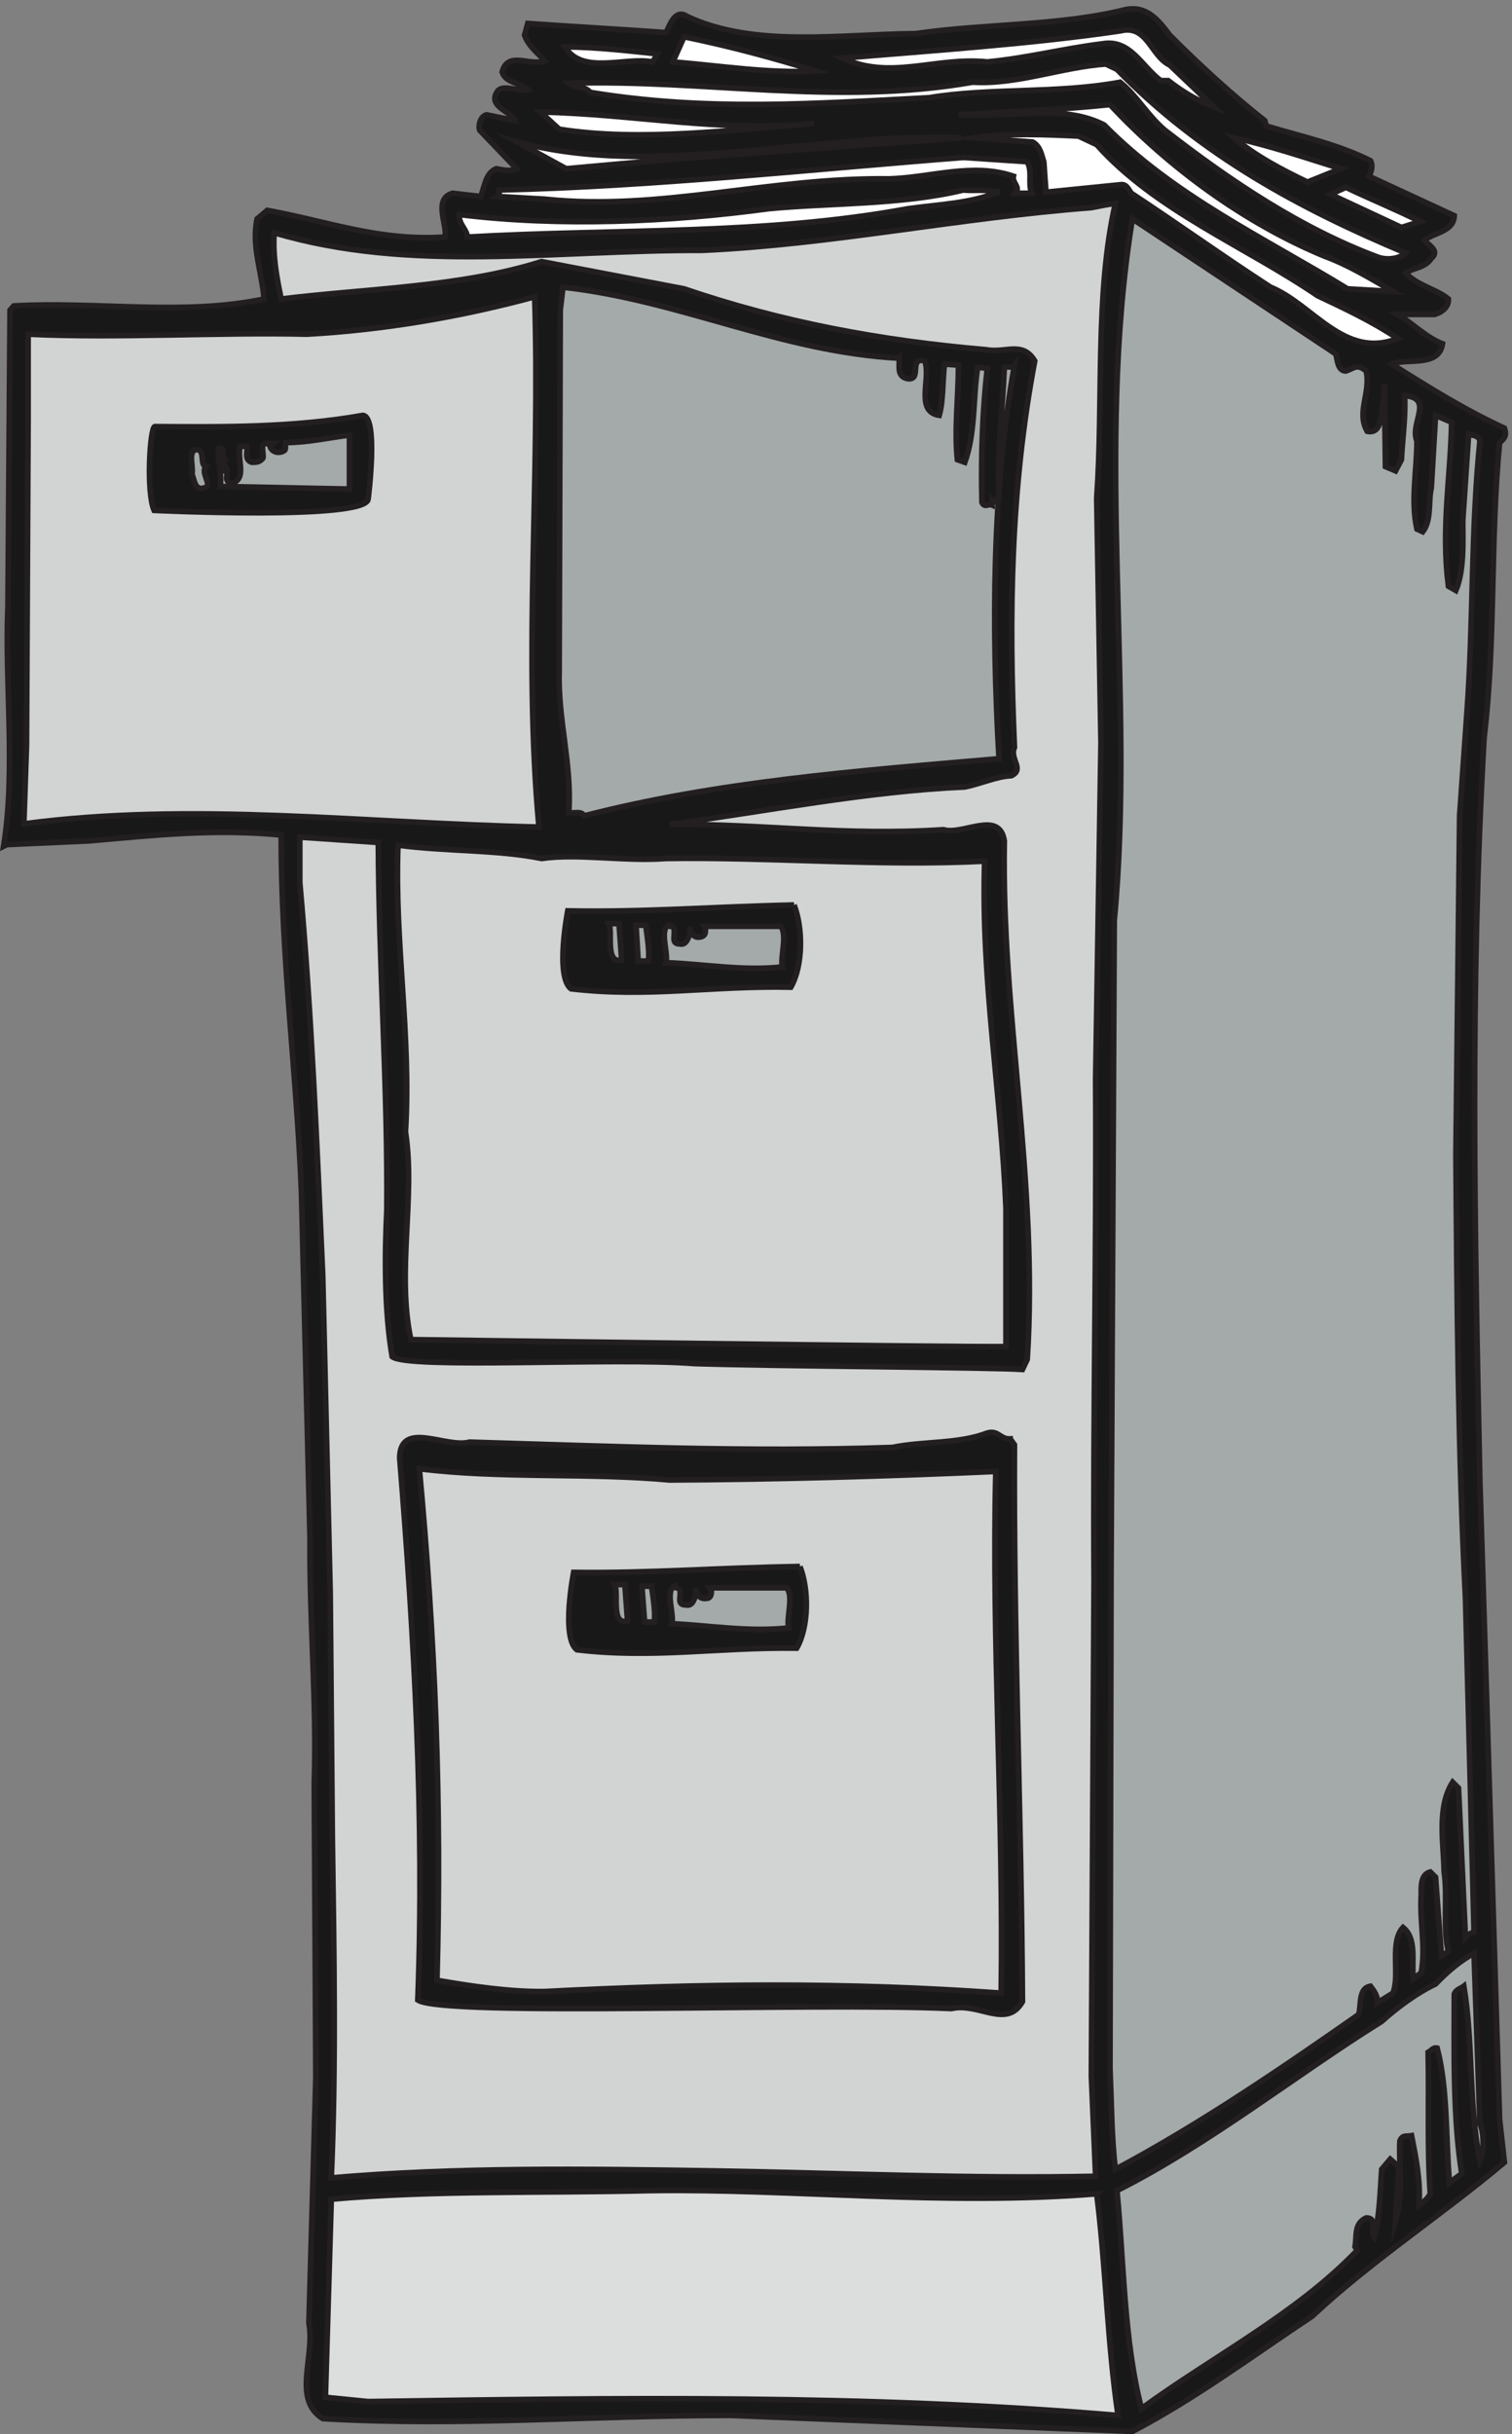
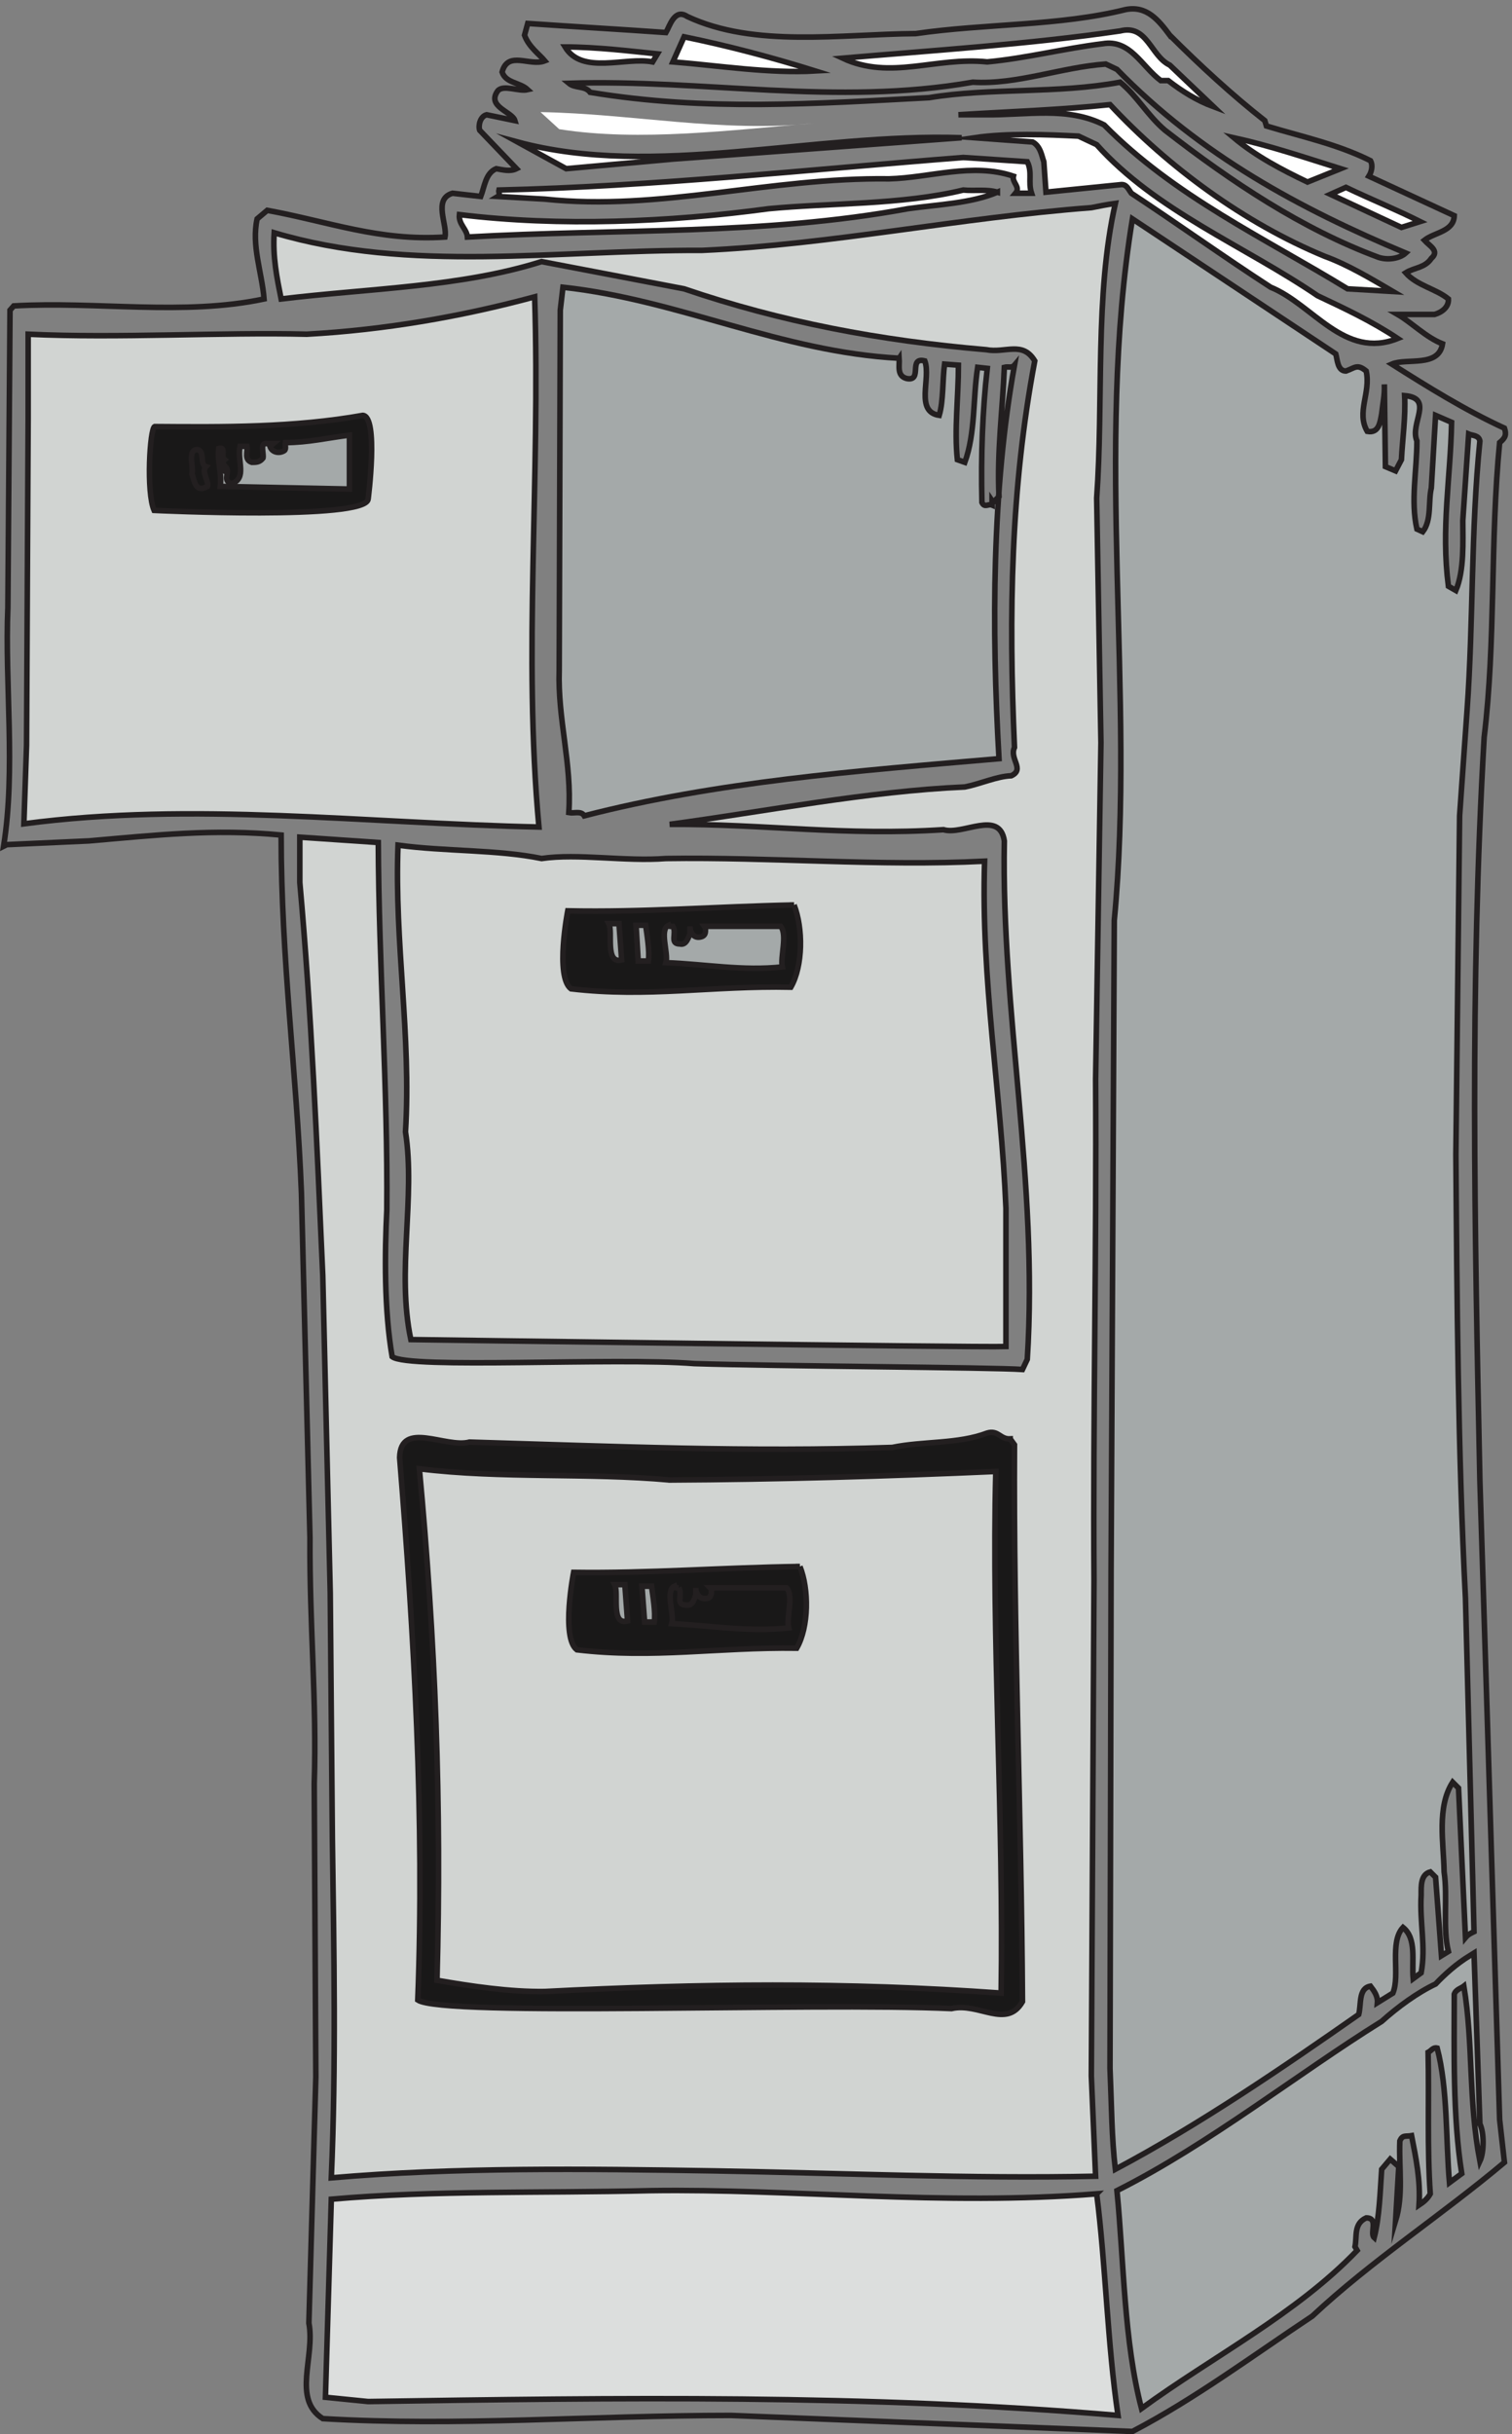
<svg xmlns="http://www.w3.org/2000/svg" xml:space="preserve" width="271.28" height="436.591">
  <rect width="100%" height="100%" fill="#808080" stroke="none" />
-   <path d="M1576.54 3235.1c40.31-40.32 84.95-81.36 128.16-115.2l2.15-7.2c47.53-14.4 95.76-24.48 140.4-46.8 3.6-6.48 1.45-15.12-2.16-20.88l115.2-53.28c-.72-21.6-26.64-22.32-40.32-33.12 7.2-7.92 20.88-14.4 9.36-24.48-8.64-12.96-23.04-12.24-34.56-19.44 15.12-17.28 41.04-21.6 57.61-35.28.71-10.8-8.65-18-18.73-20.88h-49.68c18.73-10.8 38.16-30.96 60.48-39.6-5.04-32.4-48.24-18.72-68.4-27.36 48.96-30.96 98.65-61.92 151.92-86.4 2.88-8.64 1.44-12.96-6.48-19.44-12.95-132.48-5.04-266.4-20.88-397.44-19.44-338.4-12.96-660.24-5.76-1002.24l9.36-300.958 17.28-560.883 6.48-57.598c-85.68-72-179.27-132.48-259.2-207.359-79.2-52.563-158.39-111.602-242.64-155.524L984.691 25.34c-190.078 0-367.199-15.121-550.796-4.32-41.762 26.64-10.082 82.8-18.723 128.878l9.363 331.922-2.16 395.282c3.598 111.597-6.48 213.838-5.762 331.918l-11.519 465.12c-6.481 164.16-27.36 312.48-27.36 482.4-90.722 8.64-167.761 0-259.199-7.92l-110.883-5.04-4.32-2.16c16.562 103.68 1.441 219.6 5.762 321.84l2.879 401.04 5.039 5.76c111.601 6.48 228.961-13.68 337.683 9.36-2.882 36-17.281 72-9.363 108l13.68 11.52c82.801-15.12 150.48-41.76 239.761-36 3.602 16.56-16.558 51.12 10.079 59.04l38.16-4.32c5.043 12.96 6.48 31.68 20.883 37.44 8.64-1.44 18.718-4.32 27.359 0l-49.68 51.84c-2.16 6.48.719 18.72 9.36 20.88l38.16-7.92c-3.602 12.24-38.879 18.72-23.039 40.32 7.918 8.64 28.078-1.44 40.32 1.44-10.801 10.08-29.523 8.64-34.562 23.76 7.921 29.52 37.441 7.2 57.601 15.12-7.199 8.64-21.601 18.72-27.359 34.56l4.32 15.84c61.918-4.32 126-7.92 186.477-12.24 5.043 8.64 11.523 33.12 28.8 21.6 90.728-42.48 206.638-23.76 308.158-23.04 93.6 13.68 193.68 10.08 282.96 32.4 28.8 5.76 44.64-14.4 59.77-34.56" style="fill:#191818;fill-opacity:1;fill-rule:evenodd;stroke:none" transform="matrix(.133 0 0 -.133 .203 436.584)" />
  <path d="M1576.54 3235.1c40.31-40.32 84.95-81.36 128.16-115.2l2.15-7.2c47.53-14.4 95.76-24.48 140.4-46.8 3.6-6.48 1.45-15.12-2.16-20.88l115.2-53.28c-.72-21.6-26.64-22.32-40.32-33.12 7.2-7.92 20.88-14.4 9.36-24.48-8.64-12.96-23.04-12.24-34.56-19.44 15.12-17.28 41.04-21.6 57.61-35.28.71-10.8-8.65-18-18.73-20.88h-49.68c18.73-10.8 38.16-30.96 60.48-39.6-5.04-32.4-48.24-18.72-68.4-27.36 48.96-30.96 98.65-61.92 151.92-86.4 2.88-8.64 1.44-12.96-6.48-19.44-12.95-132.48-5.04-266.4-20.88-397.44-19.44-338.4-12.96-660.24-5.76-1002.24l9.36-300.958 17.28-560.883 6.48-57.598c-85.68-72-179.27-132.48-259.2-207.359-79.2-52.563-158.39-111.602-242.64-155.524L984.691 25.34c-190.078 0-367.199-15.121-550.796-4.32-41.762 26.64-10.082 82.8-18.723 128.878l9.363 331.922-2.16 395.282c3.598 111.597-6.48 213.838-5.762 331.918l-11.519 465.12c-6.481 164.16-27.36 312.48-27.36 482.4-90.722 8.64-167.761 0-259.199-7.92l-110.883-5.04-4.32-2.16c16.562 103.68 1.441 219.6 5.762 321.84l2.879 401.04 5.039 5.76c111.601 6.48 228.961-13.68 337.683 9.36-2.882 36-17.281 72-9.363 108l13.68 11.52c82.801-15.12 150.48-41.76 239.761-36 3.602 16.56-16.558 51.12 10.079 59.04l38.16-4.32c5.043 12.96 6.48 31.68 20.883 37.44 8.64-1.44 18.718-4.32 27.359 0l-49.68 51.84c-2.16 6.48.719 18.72 9.36 20.88l38.16-7.92c-3.602 12.24-38.879 18.72-23.039 40.32 7.918 8.64 28.078-1.44 40.32 1.44-10.801 10.08-29.523 8.64-34.562 23.76 7.921 29.52 37.441 7.2 57.601 15.12-7.199 8.64-21.601 18.72-27.359 34.56l4.32 15.84c61.918-4.32 126-7.92 186.477-12.24 5.043 8.64 11.523 33.12 28.8 21.6 90.728-42.48 206.638-23.76 308.158-23.04 93.6 13.68 193.68 10.08 282.96 32.4 28.8 5.76 44.64-14.4 59.77-34.56z" style="fill:none;stroke:#231f20;stroke-width:7.5;stroke-linecap:butt;stroke-linejoin:miter;stroke-miterlimit:10;stroke-dasharray:none;stroke-opacity:1" transform="matrix(.133 0 0 -.133 .203 436.584)" />
  <path d="m1576.53 3194.79 59.04-56.16c-23.04 8.63-42.48 20.87-61.2 35.27h-10.08c-25.92 19.44-41.04 56.16-78.48 49.68-52.56-6.47-102.24-19.44-155.52-24.47-69.84 7.19-130.32-25.21-195.12 5.03 116.64 10.08 252 18.72 374.4 36.72 36.72 9.36 41.04-33.84 66.96-46.07" style="fill:#fff;fill-opacity:1;fill-rule:evenodd;stroke:none" transform="matrix(.133 0 0 -.133 .203 436.584)" />
  <path d="m1576.53 3194.79 59.04-56.16c-23.04 8.63-42.48 20.87-61.2 35.27h-10.08c-25.92 19.44-41.04 56.16-78.48 49.68-52.56-6.47-102.24-19.44-155.52-24.47-69.84 7.19-130.32-25.21-195.12 5.03 116.64 10.08 252 18.72 374.4 36.72 36.72 9.36 41.04-33.84 66.96-46.07z" style="fill:none;stroke:#231f20;stroke-width:7.5;stroke-linecap:butt;stroke-linejoin:miter;stroke-miterlimit:10;stroke-dasharray:none;stroke-opacity:1" transform="matrix(.133 0 0 -.133 .203 436.584)" />
  <path d="M1098.45 3186.86c-62.64-3.6-129.598 7.2-192.235 12.24l15.117 33.84c59.762-12.24 119.518-28.08 177.118-46.08" style="fill:#fff;fill-opacity:1;fill-rule:evenodd;stroke:none" transform="matrix(.133 0 0 -.133 .203 436.584)" />
  <path d="M1098.45 3186.86c-62.64-3.6-129.598 7.2-192.235 12.24l15.117 33.84c59.762-12.24 119.518-28.08 177.118-46.08z" style="fill:none;stroke:#231f20;stroke-width:7.5;stroke-linecap:butt;stroke-linejoin:miter;stroke-miterlimit:10;stroke-dasharray:none;stroke-opacity:1" transform="matrix(.133 0 0 -.133 .203 436.584)" />
  <path d="m885.332 3209.9-6.48-10.8c-36.719 7.2-95.039-18-118.079 20.16 42.481 0 89.282-5.76 124.559-9.36" style="fill:#fff;fill-opacity:1;fill-rule:evenodd;stroke:none" transform="matrix(.133 0 0 -.133 .203 436.584)" />
  <path d="m885.332 3209.9-6.48-10.8c-36.719 7.2-95.039-18-118.079 20.16 42.481 0 89.282-5.76 124.559-9.36z" style="fill:none;stroke:#231f20;stroke-width:7.5;stroke-linecap:butt;stroke-linejoin:miter;stroke-miterlimit:10;stroke-dasharray:none;stroke-opacity:1" transform="matrix(.133 0 0 -.133 .203 436.584)" />
-   <path d="M1505.25 3189.02c113.04-115.92 246.96-187.92 389.52-247.68-7.92-7.2-23.76-10.08-36.72-5.76-102.96 38.16-198 101.52-288 171.36-23.76 20.16-37.44 46.08-60.48 64.8-84.96-15.84-174.96-7.2-257.76-20.88-152.64-7.92-300.236-18.72-457.197 7.2-7.199 9.36-20.16 5.04-28.8 12.24 182.16 5.76 359.997-30.96 545.037 1.44 59.76-3.6 118.8 20.16 179.28 24.48l15.12-7.2" style="fill:#fff;fill-opacity:1;fill-rule:evenodd;stroke:none" transform="matrix(.133 0 0 -.133 .203 436.584)" />
  <path d="M1505.25 3189.02c113.04-115.92 246.96-187.92 389.52-247.68-7.92-7.2-23.76-10.08-36.72-5.76-102.96 38.16-198 101.52-288 171.36-23.76 20.16-37.44 46.08-60.48 64.8-84.96-15.84-174.96-7.2-257.76-20.88-152.64-7.92-300.236-18.72-457.197 7.2-7.199 9.36-20.16 5.04-28.8 12.24 182.16 5.76 359.997-30.96 545.037 1.44 59.76-3.6 118.8 20.16 179.28 24.48z" style="fill:none;stroke:#231f20;stroke-width:7.5;stroke-linecap:butt;stroke-linejoin:miter;stroke-miterlimit:10;stroke-dasharray:none;stroke-opacity:1" transform="matrix(.133 0 0 -.133 .203 436.584)" />
  <path d="M1495.89 3141.5c78.48-84.24 181.44-159.84 289.44-204.48 31.68-11.52 62.64-30.24 92.16-47.52l-61.2 3.6c-111.6 68.4-233.28 124.56-328.32 221.04-49.68 25.2-103.68 12.96-161.28 13.68h-35.28c68.4 4.32 136.8 6.48 204.48 13.68" style="fill:#fff;fill-opacity:1;fill-rule:evenodd;stroke:none" transform="matrix(.133 0 0 -.133 .203 436.584)" />
  <path d="M1495.89 3141.5c78.48-84.24 181.44-159.84 289.44-204.48 31.68-11.52 62.64-30.24 92.16-47.52l-61.2 3.6c-111.6 68.4-233.28 124.56-328.32 221.04-49.68 25.2-103.68 12.96-161.28 13.68h-35.28c68.4 4.32 136.8 6.48 204.48 13.68z" style="fill:none;stroke:#231f20;stroke-width:7.5;stroke-linecap:butt;stroke-linejoin:miter;stroke-miterlimit:10;stroke-dasharray:none;stroke-opacity:1" transform="matrix(.133 0 0 -.133 .203 436.584)" />
  <path d="M1096.29 3116.3c-107.997-8.64-234.716-25.2-343.438-7.92l-25.2 23.04c123.84-2.16 244.082-28.08 368.638-15.12" style="fill:#fff;fill-opacity:1;fill-rule:evenodd;stroke:none" transform="matrix(.133 0 0 -.133 .203 436.584)" />
-   <path d="M1096.29 3116.3c-107.997-8.64-234.716-25.2-343.438-7.92l-25.2 23.04c123.84-2.16 244.082-28.08 368.638-15.12z" style="fill:none;stroke:#231f20;stroke-width:7.5;stroke-linecap:butt;stroke-linejoin:miter;stroke-miterlimit:10;stroke-dasharray:none;stroke-opacity:1" transform="matrix(.133 0 0 -.133 .203 436.584)" />
  <path d="m906.215 3068.06-144-12.96-65.524 36c184.321-49.68 398.159 12.24 599.039 5.76l-389.515-28.8" style="fill:#fff;fill-opacity:1;fill-rule:evenodd;stroke:none" transform="matrix(.133 0 0 -.133 .203 436.584)" />
  <path d="m906.215 3068.06-144-12.96-65.524 36c184.321-49.68 398.159 12.24 599.039 5.76z" style="fill:none;stroke:#231f20;stroke-width:7.5;stroke-linecap:butt;stroke-linejoin:miter;stroke-miterlimit:10;stroke-dasharray:none;stroke-opacity:1" transform="matrix(.133 0 0 -.133 .203 436.584)" />
  <path d="m1806.93 3055.1-44.64-18c-34.56 16.56-69.12 34.56-99.36 59.76 48.96-10.8 95.76-26.64 144-41.76" style="fill:#fff;fill-opacity:1;fill-rule:evenodd;stroke:none" transform="matrix(.133 0 0 -.133 .203 436.584)" />
  <path d="m1806.93 3055.1-44.64-18c-34.56 16.56-69.12 34.56-99.36 59.76 48.96-10.8 95.76-26.64 144-41.76z" style="fill:none;stroke:#231f20;stroke-width:7.5;stroke-linecap:butt;stroke-linejoin:miter;stroke-miterlimit:10;stroke-dasharray:none;stroke-opacity:1" transform="matrix(.133 0 0 -.133 .203 436.584)" />
  <path d="M1477.89 3087.5c79.92-89.28 198.72-136.08 298.08-203.76 36.72-17.28 73.44-34.56 108-57.6-72-28.8-114.48 46.08-171.36 69.12-63.36 41.04-124.56 84.96-187.92 126.72-4.32 5.76-6.48 12.96-15.12 11.52l-100.08-10.08-2.88 41.04c-2.88 7.92-4.32 20.88-15.12 26.64l-78.48 5.76c44.64 6.48 97.2 4.32 140.4 2.16l24.48-11.52" style="fill:#fff;fill-opacity:1;fill-rule:evenodd;stroke:none" transform="matrix(.133 0 0 -.133 .203 436.584)" />
  <path d="M1477.89 3087.5c79.92-89.28 198.72-136.08 298.08-203.76 36.72-17.28 73.44-34.56 108-57.6-72-28.8-114.48 46.08-171.36 69.12-63.36 41.04-124.56 84.96-187.92 126.72-4.32 5.76-6.48 12.96-15.12 11.52l-100.08-10.08-2.88 41.04c-2.88 7.92-4.32 20.88-15.12 26.64l-78.48 5.76c44.64 6.48 97.2 4.32 140.4 2.16z" style="fill:none;stroke:#231f20;stroke-width:7.5;stroke-linecap:butt;stroke-linejoin:miter;stroke-miterlimit:10;stroke-dasharray:none;stroke-opacity:1" transform="matrix(.133 0 0 -.133 .203 436.584)" />
  <path d="M1384.29 3064.46c7.2-14.4.72-27.36 5.76-42.48h-21.6c7.2 8.64-5.04 14.4-2.88 23.04-55.44 18.72-112.32-2.16-167.76-3.6-162 2.16-308.158-43.92-464.396-27.36l-63.359 3.6c3.597 2.16.718 5.76 1.437 8.64 210.961 5.04 413.998 27.36 626.398 43.92l86.4-5.76" style="fill:#fff;fill-opacity:1;fill-rule:evenodd;stroke:none" transform="matrix(.133 0 0 -.133 .203 436.584)" />
  <path d="M1384.29 3064.46c7.2-14.4.72-27.36 5.76-42.48h-21.6c7.2 8.64-5.04 14.4-2.88 23.04-55.44 18.72-112.32-2.16-167.76-3.6-162 2.16-308.158-43.92-464.396-27.36l-63.359 3.6c3.597 2.16.718 5.76 1.437 8.64 210.961 5.04 413.998 27.36 626.398 43.92z" style="fill:none;stroke:#231f20;stroke-width:7.5;stroke-linecap:butt;stroke-linejoin:miter;stroke-miterlimit:10;stroke-dasharray:none;stroke-opacity:1" transform="matrix(.133 0 0 -.133 .203 436.584)" />
  <path d="m1914.21 2983.82-25.2-7.92-95.76 44.64 20.88 9.36c33.12-15.84 66.96-29.52 100.08-46.08" style="fill:#fff;fill-opacity:1;fill-rule:evenodd;stroke:none" transform="matrix(.133 0 0 -.133 .203 436.584)" />
  <path d="m1914.21 2983.82-25.2-7.92-95.76 44.64 20.88 9.36c33.12-15.84 66.96-29.52 100.08-46.08z" style="fill:none;stroke:#231f20;stroke-width:7.5;stroke-linecap:butt;stroke-linejoin:miter;stroke-miterlimit:10;stroke-dasharray:none;stroke-opacity:1" transform="matrix(.133 0 0 -.133 .203 436.584)" />
  <path d="M1343.97 3023.42c-35.28-15.12-79.92-16.56-120.96-22.32-195.12-36-390.237-26.64-593.998-38.16-.719 10.8-12.239 17.28-10.797 30.24 135.359-16.56 283.68-10.08 416.875 7.92 82.08 7.92 180 5.04 262.8 25.2 15.12-1.44 31.68 1.44 46.08-2.88" style="fill:#fff;fill-opacity:1;fill-rule:evenodd;stroke:none" transform="matrix(.133 0 0 -.133 .203 436.584)" />
  <path d="M1343.97 3023.42c-35.28-15.12-79.92-16.56-120.96-22.32-195.12-36-390.237-26.64-593.998-38.16-.719 10.8-12.239 17.28-10.797 30.24 135.359-16.56 283.68-10.08 416.875 7.92 82.08 7.92 180 5.04 262.8 25.2 15.12-1.44 31.68 1.44 46.08-2.88z" style="fill:none;stroke:#231f20;stroke-width:7.5;stroke-linecap:butt;stroke-linejoin:miter;stroke-miterlimit:10;stroke-dasharray:none;stroke-opacity:1" transform="matrix(.133 0 0 -.133 .203 436.584)" />
  <path d="M1503.09 3008.3c-28.08-123.84-15.84-267.12-25.2-397.44l5.76-329.76-7.2-453.6c1.44-238.32-3.6-446.4-2.16-676.08l-3.6-668.158 5.76-135.364c-169.2-3.597-343.44 4.321-514.079 7.204-175.68 2.878-349.918 5.039-516.957-9.364 6.481 150.481 3.598 305.282 1.438 457.203l-2.879 331.919-10.078 427.68c-7.922 177.84-15.122 353.52-30.961 529.92v61.2l105.839-7.2c.719-166.32 12.961-332.64 11.52-495.36-2.879-59.04-3.602-135.36 7.199-198 21.602-17.28 300.242-.72 407.52-9.36 113.038-3.6 401.758-5.04 442.798-7.92l6.48 13.68c15.12 241.2-35.28 464.4-30.96 699.12-6.48 42.48-56.16 7.2-82.08 15.12-133.92-8.64-241.92 7.92-369.355 7.2 128.875 17.28 266.395 44.64 398.155 50.4 21.6 4.32 43.2 14.4 62.64 15.12 18.72 8.64-2.88 23.04 4.32 38.16-7.92 180.72-5.04 349.92 27.36 521.28-16.56 27.36-39.6 10.08-65.52 15.12-144 12.24-276.47 37.44-407.518 82.08l-192.238 36.72c-109.442-34.56-232.563-36-351.36-50.4-5.761 28.8-11.519 56.88-9.359 89.28 183.598-54.72 378.719-23.04 577.438-23.76 175.677 7.92 344.877 43.92 524.877 57.6 10.8 2.16 21.6 4.32 32.4 5.76" style="fill:#d1d4d2;fill-opacity:1;fill-rule:evenodd;stroke:none" transform="matrix(.133 0 0 -.133 .203 436.584)" />
  <path d="M1503.09 3008.3c-28.08-123.84-15.84-267.12-25.2-397.44l5.76-329.76-7.2-453.6c1.44-238.32-3.6-446.4-2.16-676.08l-3.6-668.158 5.76-135.364c-169.2-3.597-343.44 4.321-514.079 7.204-175.68 2.878-349.918 5.039-516.957-9.364 6.481 150.481 3.598 305.282 1.438 457.203l-2.879 331.919-10.078 427.68c-7.922 177.84-15.122 353.52-30.961 529.92v61.2l105.839-7.2c.719-166.32 12.961-332.64 11.52-495.36-2.879-59.04-3.602-135.36 7.199-198 21.602-17.28 300.242-.72 407.52-9.36 113.038-3.6 401.758-5.04 442.798-7.92l6.48 13.68c15.12 241.2-35.28 464.4-30.96 699.12-6.48 42.48-56.16 7.2-82.08 15.12-133.92-8.64-241.92 7.92-369.355 7.2 128.875 17.28 266.395 44.64 398.155 50.4 21.6 4.32 43.2 14.4 62.64 15.12 18.72 8.64-2.88 23.04 4.32 38.16-7.92 180.72-5.04 349.92 27.36 521.28-16.56 27.36-39.6 10.08-65.52 15.12-144 12.24-276.47 37.44-407.518 82.08l-192.238 36.72c-109.442-34.56-232.563-36-351.36-50.4-5.761 28.8-11.519 56.88-9.359 89.28 183.598-54.72 378.719-23.04 577.438-23.76 175.677 7.92 344.877 43.92 524.877 57.6 10.8 2.16 21.6 4.32 32.4 5.76z" style="fill:none;stroke:#231f20;stroke-width:7.5;stroke-linecap:butt;stroke-linejoin:miter;stroke-miterlimit:10;stroke-dasharray:none;stroke-opacity:1" transform="matrix(.133 0 0 -.133 .203 436.584)" />
  <path d="M1800.45 2805.26c2.16-7.2 2.16-23.04 13.68-23.04 12.24 4.32 15.12 10.08 27.36 0 6.48-29.52-13.68-55.44 1.44-81.36 15.84-2.88 17.28 12.24 19.44 23.76 1.44 13.68 4.32 25.92 3.6 39.6l1.44-110.88 13.68-5.76 7.92 15.12c1.44 28.8 5.76 56.88 4.32 86.4 40.32-3.6 6.48-37.44 16.56-61.2 0-39.6-8.64-80.64 0-118.8l7.92-3.6c12.24 15.84 7.2 41.04 11.52 59.04l5.76 97.92 21.6-9.36c-1.44-75.6-14.4-142.56-4.32-221.04l10.08-5.76c11.52 27.36 9.36 66.24 9.36 94.32l7.92 116.64c5.04-2.16 13.68-1.44 15.12-9.36-12.24-120.96-8.64-242.64-17.28-362.88l-10.08-142.56-5.04-456.48c1.44-195.84 2.88-401.76 12.96-599.04l10.08-391.682 1.44-57.598c-4.32-2.16-7.92-3.601-11.52-7.922l-9.36 201.602-7.92 7.922c-21.6-33.844-12.24-81.364-11.52-120.961 5.04-34.563-2.16-76.321 5.76-107.281l-9.36-5.762-7.92 105.844-7.2 7.199c-12.96-3.602-12.24-18.723-12.24-30.961-2.16-38.16 6.48-69.84 0-105.121l-10.8-7.918c-2.16 24.48 5.04 54-13.68 69.117-18.72-20.156-3.6-64.078-13.68-88.559l-20.88-12.961c.72 8.641-4.32 15.84-9.36 22.321-16.56-2.879-12.24-24.481-15.84-38.16-102.96-72-214.56-148.321-328.32-208.797-5.04 42.476-5.04 85.679-7.2 136.078l1.44 670.32 2.16 441.36 2.16 436.32c28.8 302.4-26.64 634.32 24.48 946.08l274.32-182.16" style="fill:#a4a9a9;fill-opacity:1;fill-rule:evenodd;stroke:none" transform="matrix(.133 0 0 -.133 .203 436.584)" />
  <path d="M1800.45 2805.26c2.16-7.2 2.16-23.04 13.68-23.04 12.24 4.32 15.12 10.08 27.36 0 6.48-29.52-13.68-55.44 1.44-81.36 15.84-2.88 17.28 12.24 19.44 23.76 1.44 13.68 4.32 25.92 3.6 39.6l1.44-110.88 13.68-5.76 7.92 15.12c1.44 28.8 5.76 56.88 4.32 86.4 40.32-3.6 6.48-37.44 16.56-61.2 0-39.6-8.64-80.64 0-118.8l7.92-3.6c12.24 15.84 7.2 41.04 11.52 59.04l5.76 97.92 21.6-9.36c-1.44-75.6-14.4-142.56-4.32-221.04l10.08-5.76c11.52 27.36 9.36 66.24 9.36 94.32l7.92 116.64c5.04-2.16 13.68-1.44 15.12-9.36-12.24-120.96-8.64-242.64-17.28-362.88l-10.08-142.56-5.04-456.48c1.44-195.84 2.88-401.76 12.96-599.04l10.08-391.682 1.44-57.598c-4.32-2.16-7.92-3.601-11.52-7.922l-9.36 201.602-7.92 7.922c-21.6-33.844-12.24-81.364-11.52-120.961 5.04-34.563-2.16-76.321 5.76-107.281l-9.36-5.762-7.92 105.844-7.2 7.199c-12.96-3.602-12.24-18.723-12.24-30.961-2.16-38.16 6.48-69.84 0-105.121l-10.8-7.918c-2.16 24.48 5.04 54-13.68 69.117-18.72-20.156-3.6-64.078-13.68-88.559l-20.88-12.961c.72 8.641-4.32 15.84-9.36 22.321-16.56-2.879-12.24-24.481-15.84-38.16-102.96-72-214.56-148.321-328.32-208.797-5.04 42.476-5.04 85.679-7.2 136.078l1.44 670.32 2.16 441.36 2.16 436.32c28.8 302.4-26.64 634.32 24.48 946.08z" style="fill:none;stroke:#231f20;stroke-width:7.5;stroke-linecap:butt;stroke-linejoin:miter;stroke-miterlimit:10;stroke-dasharray:none;stroke-opacity:1" transform="matrix(.133 0 0 -.133 .203 436.584)" />
  <path d="M1211.49 2799.5c.72-10.08-3.6-23.76 10.08-27.36 22.32-4.32 1.44 29.52 24.48 23.76 8.64-23.76-13.67-68.4 19.44-73.44 5.76 19.44 4.32 48.24 7.2 69.12l18.72-1.44c0-42.48-5.76-87.12-1.44-127.44l10.08-3.6c14.4 39.6 10.8 86.4 17.28 128.16l12.96-1.44c-6.48-57.6-8.64-117.36-7.2-180.72 3.6-7.92 8.64-1.44 13.68-3.6v5.76l1.44-2.16 7.92 7.92c-2.88 61.2 5.04 118.8 7.2 174.24 5.05 1.44 10.08-1.44 13.68 2.88-30.24-167.04-30.96-353.52-20.88-530.64-192.96-16.56-380.876-30.96-559.439-77.04-4.316 7.2-13.679 2.88-20.878 4.32 4.32 66.96-15.122 125.28-12.961 192.24l1.441 485.28 3.602 30.96c157.679-17.28 293.035-87.12 453.595-95.76" style="fill:#a4a9a9;fill-opacity:1;fill-rule:evenodd;stroke:none" transform="matrix(.133 0 0 -.133 .203 436.584)" />
  <path d="M1211.49 2799.5c.72-10.08-3.6-23.76 10.08-27.36 22.32-4.32 1.44 29.52 24.48 23.76 8.64-23.76-13.67-68.4 19.44-73.44 5.76 19.44 4.32 48.24 7.2 69.12l18.72-1.44c0-42.48-5.76-87.12-1.44-127.44l10.08-3.6c14.4 39.6 10.8 86.4 17.28 128.16l12.96-1.44c-6.48-57.6-8.64-117.36-7.2-180.72 3.6-7.92 8.64-1.44 13.68-3.6v5.76l1.44-2.16 7.92 7.92c-2.88 61.2 5.04 118.8 7.2 174.24 5.05 1.44 10.08-1.44 13.68 2.88-30.24-167.04-30.96-353.52-20.88-530.64-192.96-16.56-380.876-30.96-559.439-77.04-4.316 7.2-13.679 2.88-20.878 4.32 4.32 66.96-15.122 125.28-12.961 192.24l1.441 485.28 3.602 30.96c157.679-17.28 293.035-87.12 453.595-95.76z" style="fill:none;stroke:#231f20;stroke-width:7.5;stroke-linecap:butt;stroke-linejoin:miter;stroke-miterlimit:10;stroke-dasharray:none;stroke-opacity:1" transform="matrix(.133 0 0 -.133 .203 436.584)" />
  <path d="M719.734 2882.3c7.918-248.4-15.839-480.24 5.758-714.96-235.437 5.04-466.558 34.56-694.8 4.32l3.601 105.84 2.16 441.36v113.04c120.961-5.76 261.36 2.88 375.84 0 105.121 5.76 208.801 23.76 307.441 50.4" style="fill:#d1d4d2;fill-opacity:1;fill-rule:evenodd;stroke:none" transform="matrix(.133 0 0 -.133 .203 436.584)" />
  <path d="M719.734 2882.3c7.918-248.4-15.839-480.24 5.758-714.96-235.437 5.04-466.558 34.56-694.8 4.32l3.601 105.84 2.16 441.36v113.04c120.961-5.76 261.36 2.88 375.84 0 105.121 5.76 208.801 23.76 307.441 50.4z" style="fill:none;stroke:#231f20;stroke-width:7.5;stroke-linecap:butt;stroke-linejoin:miter;stroke-miterlimit:10;stroke-dasharray:none;stroke-opacity:1" transform="matrix(.133 0 0 -.133 .203 436.584)" />
  <path d="M495.094 2609.42c-3.602-28.8-288.719-15.12-288.719-15.12-10.801 24.48-5.762 110.16.719 113.04 92.879-.72 187.918-1.44 280.801 15.12 21.597-1.44 7.199-113.04 7.199-113.04" style="fill:#191818;fill-opacity:1;fill-rule:evenodd;stroke:none" transform="matrix(.133 0 0 -.133 .203 436.584)" />
  <path d="M495.094 2609.42c-3.602-28.8-288.719-15.12-288.719-15.12-10.801 24.48-5.762 110.16.719 113.04 92.879-.72 187.918-1.44 280.801 15.12 21.597-1.44 7.199-113.04 7.199-113.04z" style="fill:none;stroke:#231f20;stroke-width:7.5;stroke-linecap:butt;stroke-linejoin:miter;stroke-miterlimit:10;stroke-dasharray:none;stroke-opacity:1" transform="matrix(.133 0 0 -.133 .203 436.584)" />
  <path d="m469.895 2623.1-174.243 3.6c2.161 18.72-4.32 33.12-2.16 51.12 10.801 2.88 2.16-10.8 7.922-15.12-3.601-2.88-1.441-8.64-1.441-13.68l1.441-1.44c2.16.72 1.438 4.32 1.438 5.76 7.203-7.92-5.758-18 7.921-23.04 21.602 7.2 7.2 30.96 11.52 50.4h9.359c1.442-7.2-4.32-18 6.481-21.6 5.762 0 10.801 0 15.121 5.76 1.441 6.48-5.039 21.6 5.758 19.44h7.922l-4.321-3.6c2.879-8.64 12.961-10.08 19.442-5.76 2.879 2.16.718 7.2 1.437 10.8 30.242 0 57.602 6.48 86.403 10.08v-72.72" style="fill:#a4a9a9;fill-opacity:1;fill-rule:evenodd;stroke:none" transform="matrix(.133 0 0 -.133 .203 436.584)" />
  <path d="m469.895 2623.1-174.243 3.6c2.161 18.72-4.32 33.12-2.16 51.12 10.801 2.88 2.16-10.8 7.922-15.12-3.601-2.88-1.441-8.64-1.441-13.68l1.441-1.44c2.16.72 1.438 4.32 1.438 5.76 7.203-7.92-5.758-18 7.921-23.04 21.602 7.2 7.2 30.96 11.52 50.4h9.359c1.442-7.2-4.32-18 6.481-21.6 5.762 0 10.801 0 15.121 5.76 1.441 6.48-5.039 21.6 5.758 19.44h7.922l-4.321-3.6c2.879-8.64 12.961-10.08 19.442-5.76 2.879 2.16.718 7.2 1.437 10.8 30.242 0 57.602 6.48 86.403 10.08z" style="fill:none;stroke:#231f20;stroke-width:7.5;stroke-linecap:butt;stroke-linejoin:miter;stroke-miterlimit:10;stroke-dasharray:none;stroke-opacity:1" transform="matrix(.133 0 0 -.133 .203 436.584)" />
-   <path d="M276.215 2653.34c-6.481-7.2 4.316-19.44 2.156-26.64-16.558-9.36-17.277 7.2-20.879 16.56 2.16 11.52-6.48 32.4 7.199 33.12 10.801-2.16 2.883-20.16 11.524-23.04" style="fill:#a4a9a9;fill-opacity:1;fill-rule:evenodd;stroke:none" transform="matrix(.133 0 0 -.133 .203 436.584)" />
  <path d="M276.215 2653.34c-6.481-7.2 4.316-19.44 2.156-26.64-16.558-9.36-17.277 7.2-20.879 16.56 2.16 11.52-6.48 32.4 7.199 33.12 10.801-2.16 2.883-20.16 11.524-23.04z" style="fill:none;stroke:#231f20;stroke-width:7.5;stroke-linecap:butt;stroke-linejoin:miter;stroke-miterlimit:10;stroke-dasharray:none;stroke-opacity:1" transform="matrix(.133 0 0 -.133 .203 436.584)" />
  <path d="M729.094 2124.86c48.961 7.2 112.32-4.32 167.761 0 141.845 2.16 288.005-10.8 429.845-3.6-5.05-162 22.32-310.32 28.79-468v-186.48c-38.88-1.44-802.795 9.36-802.795 9.36-19.441 91.44 6.477 192.24-7.203 280.08 7.922 131.04-15.117 254.88-10.078 386.64 63.359-8.64 133.922-5.76 193.68-18" style="fill:#d1d4d2;fill-opacity:1;fill-rule:evenodd;stroke:none" transform="matrix(.133 0 0 -.133 .203 436.584)" />
  <path d="M729.094 2124.86c48.961 7.2 112.32-4.32 167.761 0 141.845 2.16 288.005-10.8 429.845-3.6-5.05-162 22.32-310.32 28.79-468v-186.48c-38.88-1.44-802.795 9.36-802.795 9.36-19.441 91.44 6.477 192.24-7.203 280.08 7.922 131.04-15.117 254.88-10.078 386.64 63.359-8.64 133.922-5.76 193.68-18z" style="fill:none;stroke:#231f20;stroke-width:7.5;stroke-linecap:butt;stroke-linejoin:miter;stroke-miterlimit:10;stroke-dasharray:none;stroke-opacity:1" transform="matrix(.133 0 0 -.133 .203 436.584)" />
  <path d="M1069.65 2062.22c12.24-30.96 12.24-82.08-4.32-110.88-107.275 2.16-192.959-14.4-296.639-2.16-21.597 16.56-4.32 105.12-4.32 105.12 100.801-2.16 200.16 5.76 305.279 7.92" style="fill:#191818;fill-opacity:1;fill-rule:evenodd;stroke:none" transform="matrix(.133 0 0 -.133 .203 436.584)" />
  <path d="M1069.65 2062.22c12.24-30.96 12.24-82.08-4.32-110.88-107.275 2.16-192.959-14.4-296.639-2.16-21.597 16.56-4.32 105.12-4.32 105.12 100.801-2.16 200.16 5.76 305.279 7.92z" style="fill:none;stroke:#231f20;stroke-width:7.5;stroke-linecap:butt;stroke-linejoin:miter;stroke-miterlimit:10;stroke-dasharray:none;stroke-opacity:1" transform="matrix(.133 0 0 -.133 .203 436.584)" />
  <path d="M837.094 1988.06c-23.039-5.76-11.52 38.16-17.281 48.96h13.679l3.602-48.96" style="fill:#a4a9a9;fill-opacity:1;fill-rule:evenodd;stroke:none" transform="matrix(.133 0 0 -.133 .203 436.584)" />
  <path d="M837.094 1988.06c-23.039-5.76-11.52 38.16-17.281 48.96h13.679z" style="fill:none;stroke:#231f20;stroke-width:7.5;stroke-linecap:butt;stroke-linejoin:miter;stroke-miterlimit:10;stroke-dasharray:none;stroke-opacity:1" transform="matrix(.133 0 0 -.133 .203 436.584)" />
  <path d="M869.492 2034.86c1.442-10.8 5.762-36 3.602-48.24h-13.68l-2.883 48.24h12.961" style="fill:#a4a9a9;fill-opacity:1;fill-rule:evenodd;stroke:none" transform="matrix(.133 0 0 -.133 .203 436.584)" />
  <path d="M869.492 2034.86c1.442-10.8 5.762-36 3.602-48.24h-13.68l-2.883 48.24z" style="fill:none;stroke:#231f20;stroke-width:7.5;stroke-linecap:butt;stroke-linejoin:miter;stroke-miterlimit:10;stroke-dasharray:none;stroke-opacity:1" transform="matrix(.133 0 0 -.133 .203 436.584)" />
  <path d="M906.215 2033.42c5.758-9.36-5.039-23.76 9.359-23.76 8.641-2.16 11.52 8.64 13.68 13.68v10.08c0-7.92 5.039-18 16.559-13.68 5.042 2.16 4.32 7.2 4.32 11.52l-1.438 2.16h102.955c9.37-11.52-.72-41.04 2.16-54.72-53.27-5.76-102.955 3.6-156.955 5.76 3.598 12.96-9.363 44.64 3.598 50.4.723-2.16 3.602-1.44 5.762-1.44" style="fill:#a4a9a9;fill-opacity:1;fill-rule:evenodd;stroke:none" transform="matrix(.133 0 0 -.133 .203 436.584)" />
  <path d="M906.215 2033.42c5.758-9.36-5.039-23.76 9.359-23.76 8.641-2.16 11.52 8.64 13.68 13.68v10.08c0-7.92 5.039-18 16.559-13.68 5.042 2.16 4.32 7.2 4.32 11.52l-1.438 2.16h102.955c9.37-11.52-.72-41.04 2.16-54.72-53.27-5.76-102.955 3.6-156.955 5.76 3.598 12.96-9.363 44.64 3.598 50.4.723-2.16 3.602-1.44 5.762-1.44z" style="fill:none;stroke:#231f20;stroke-width:7.5;stroke-linecap:butt;stroke-linejoin:miter;stroke-miterlimit:10;stroke-dasharray:none;stroke-opacity:1" transform="matrix(.133 0 0 -.133 .203 436.584)" />
  <path d="m1361.25 1342.23 5.76-7.93c-1.44-254.87 9.37-494.636 10.8-750.952-21.6-37.442-59.04-.723-95.76-9.364-188.64 8.641-685.437-11.519-719.995 11.524 9.359 243.359-5.043 492.472-24.481 731.522 1.438 51.11 61.918 12.24 94.321 20.88 195.839-5.77 374.395-13.68 570.235-7.2 41.76 8.64 88.56 4.32 128.16 19.43 15.12 4.32 17.28-8.63 30.96-7.91" style="fill:#191818;fill-opacity:1;fill-rule:evenodd;stroke:none" transform="matrix(.133 0 0 -.133 .203 436.584)" />
  <path d="m1361.25 1342.23 5.76-7.93c-1.44-254.87 9.37-494.636 10.8-750.952-21.6-37.442-59.04-.723-95.76-9.364-188.64 8.641-685.437-11.519-719.995 11.524 9.359 243.359-5.043 492.472-24.481 731.522 1.438 51.11 61.918 12.24 94.321 20.88 195.839-5.77 374.395-13.68 570.235-7.2 41.76 8.64 88.56 4.32 128.16 19.43 15.12 4.32 17.28-8.63 30.96-7.91z" style="fill:none;stroke:#231f20;stroke-width:7.5;stroke-linecap:butt;stroke-linejoin:miter;stroke-miterlimit:10;stroke-dasharray:none;stroke-opacity:1" transform="matrix(.133 0 0 -.133 .203 436.584)" />
  <path d="M901.895 1286.78c143.995.72 293.755 5.04 439.915 11.52-5.76-226.8 10.8-469.441 7.2-703.441-210.96 15.121-405.358 12.961-615.596 2.161-46.801-.719-100.082 7.199-145.441 15.121 6.48 238.32-2.16 458.639-23.758 689.759 110.879-13.68 226.797-5.04 337.68-15.12" style="fill:#d1d4d2;fill-opacity:1;fill-rule:evenodd;stroke:none" transform="matrix(.133 0 0 -.133 .203 436.584)" />
  <path d="M901.895 1286.78c143.995.72 293.755 5.04 439.915 11.52-5.76-226.8 10.8-469.441 7.2-703.441-210.96 15.121-405.358 12.961-615.596 2.161-46.801-.719-100.082 7.199-145.441 15.121 6.48 238.32-2.16 458.639-23.758 689.759 110.879-13.68 226.797-5.04 337.68-15.12z" style="fill:none;stroke:#231f20;stroke-width:7.5;stroke-linecap:butt;stroke-linejoin:miter;stroke-miterlimit:10;stroke-dasharray:none;stroke-opacity:1" transform="matrix(.133 0 0 -.133 .203 436.584)" />
  <path d="M1994.85 418.465c5.76-11.524 5.76-38.16 0-50.402-15.84 83.519-8.64 157.679-21.6 236.16-3.6-2.879-10.8-4.321-12.96-10.801 0-77.039-2.16-164.879 10.08-241.918l-16.56-12.242c-5.04 57.601-2.16 126.722-16.56 181.441-5.76 1.442-7.92-3.601-12.24-5.762 1.44-64.078-1.44-128.16 2.88-190.796-3.6-6.481-8.64-10.801-15.12-15.122 2.16 33.84-4.32 64.079-10.08 93.598-7.92-1.437-12.24 1.442-15.84-7.199-1.44-38.16 5.04-72.719-5.76-108l4.32 73.441-11.52 10.078-11.52-13.679c-2.16-30.957-2.88-63.36-10.08-92.16-6.48 5.761 6.48 26.64-10.8 26.64-17.28-7.918-12.24-25.199-15.12-38.879l2.88-5.039c-82.08-85.679-195.12-143.281-290.88-213.12-23.76 90.718-23.76 197.999-33.12 293.761 124.56 62.637 242.64 156.957 357.12 228.238 21.6 19.442 48.24 38.879 72.72 50.399 11.52 12.242 28.08 27.363 46.08 38.16l5.76 3.601 7.92-230.398" style="fill:#a4a9a9;fill-opacity:1;fill-rule:evenodd;stroke:none" transform="matrix(.133 0 0 -.133 .203 436.584)" />
  <path d="M1994.85 418.465c5.76-11.524 5.76-38.16 0-50.402-15.84 83.519-8.64 157.679-21.6 236.16-3.6-2.879-10.8-4.321-12.96-10.801 0-77.039-2.16-164.879 10.08-241.918l-16.56-12.242c-5.04 57.601-2.16 126.722-16.56 181.441-5.76 1.442-7.92-3.601-12.24-5.762 1.44-64.078-1.44-128.16 2.88-190.796-3.6-6.481-8.64-10.801-15.12-15.122 2.16 33.84-4.32 64.079-10.08 93.598-7.92-1.437-12.24 1.442-15.84-7.199-1.44-38.16 5.04-72.719-5.76-108l4.32 73.441-11.52 10.078-11.52-13.679c-2.16-30.957-2.88-63.36-10.08-92.16-6.48 5.761 6.48 26.64-10.8 26.64-17.28-7.918-12.24-25.199-15.12-38.879l2.88-5.039c-82.08-85.679-195.12-143.281-290.88-213.12-23.76 90.718-23.76 197.999-33.12 293.761 124.56 62.637 242.64 156.957 357.12 228.238 21.6 19.442 48.24 38.879 72.72 50.399 11.52 12.242 28.08 27.363 46.08 38.16l5.76 3.601z" style="fill:none;stroke:#231f20;stroke-width:7.5;stroke-linecap:butt;stroke-linejoin:miter;stroke-miterlimit:10;stroke-dasharray:none;stroke-opacity:1" transform="matrix(.133 0 0 -.133 .203 436.584)" />
  <path d="M1477.89 324.145c12.24-95.762 14.4-201.602 28.8-298.801-339.12 28.8-676.795 23.761-1011.596 18.718l-57.602 5.762 7.922 267.121c139.68 12.239 281.52 7.918 430.559 11.52 189.357 2.879 393.837-20.883 601.917-4.32" style="fill:#dcdedd;fill-opacity:1;fill-rule:evenodd;stroke:none" transform="matrix(.133 0 0 -.133 .203 436.584)" />
  <path d="M1477.89 324.145c12.24-95.762 14.4-201.602 28.8-298.801-339.12 28.8-676.795 23.761-1011.596 18.718l-57.602 5.762 7.922 267.121c139.68 12.239 281.52 7.918 430.559 11.52 189.357 2.879 393.837-20.883 601.917-4.32z" style="fill:none;stroke:#231f20;stroke-width:7.5;stroke-linecap:butt;stroke-linejoin:miter;stroke-miterlimit:10;stroke-dasharray:none;stroke-opacity:1" transform="matrix(.133 0 0 -.133 .203 436.584)" />
  <path d="M1077.57 1170.14c12.24-30.24 12.24-81.36-4.32-110.16-107.277 1.44-192.957-14.4-296.637-2.16-21.601 16.56-4.32 104.4-4.32 104.4 100.801-1.44 200.16 6.48 305.277 7.92" style="fill:#191818;fill-opacity:1;fill-rule:evenodd;stroke:none" transform="matrix(.133 0 0 -.133 .203 436.584)" />
  <path d="M1077.57 1170.14c12.24-30.24 12.24-81.36-4.32-110.16-107.277 1.44-192.957-14.4-296.637-2.16-21.601 16.56-4.32 104.4-4.32 104.4 100.801-1.44 200.16 6.48 305.277 7.92z" style="fill:none;stroke:#231f20;stroke-width:7.5;stroke-linecap:butt;stroke-linejoin:miter;stroke-miterlimit:10;stroke-dasharray:none;stroke-opacity:1" transform="matrix(.133 0 0 -.133 .203 436.584)" />
  <path d="M845.012 1096.7c-23.039-6.48-11.52 37.44-17.278 48.96h13.68l3.598-48.96" style="fill:#a4a9a9;fill-opacity:1;fill-rule:evenodd;stroke:none" transform="matrix(.133 0 0 -.133 .203 436.584)" />
  <path d="M845.012 1096.7c-23.039-6.48-11.52 37.44-17.278 48.96h13.68z" style="fill:none;stroke:#231f20;stroke-width:7.5;stroke-linecap:butt;stroke-linejoin:miter;stroke-miterlimit:10;stroke-dasharray:none;stroke-opacity:1" transform="matrix(.133 0 0 -.133 .203 436.584)" />
  <path d="M877.414 1143.5c1.438-10.8 5.758-36 3.598-48.24h-12.957l-3.602 48.24h12.961" style="fill:#a4a9a9;fill-opacity:1;fill-rule:evenodd;stroke:none" transform="matrix(.133 0 0 -.133 .203 436.584)" />
  <path d="M877.414 1143.5c1.438-10.8 5.758-36 3.598-48.24h-12.957l-3.602 48.24z" style="fill:none;stroke:#231f20;stroke-width:7.5;stroke-linecap:butt;stroke-linejoin:miter;stroke-miterlimit:10;stroke-dasharray:none;stroke-opacity:1" transform="matrix(.133 0 0 -.133 .203 436.584)" />
-   <path d="M914.133 1141.34c5.762-8.64-5.039-23.04 9.359-23.04 9.363-2.16 11.524 7.92 13.684 13.68v9.36c0-7.92 5.039-17.28 17.277-13.68 4.32 2.88 3.602 7.2 3.602 12.24l-1.442 1.44h102.957c10.08-10.8-.71-40.32 2.88-54-54-5.76-103.677 2.88-157.677 5.76 3.602 12.24-9.359 44.64 3.602 50.4.719-2.88 3.598-2.16 5.758-2.16" style="fill:#a4a9a9;fill-opacity:1;fill-rule:evenodd;stroke:none" transform="matrix(.133 0 0 -.133 .203 436.584)" />
  <path d="M914.133 1141.34c5.762-8.64-5.039-23.04 9.359-23.04 9.363-2.16 11.524 7.92 13.684 13.68v9.36c0-7.92 5.039-17.28 17.277-13.68 4.32 2.88 3.602 7.2 3.602 12.24l-1.442 1.44h102.957c10.08-10.8-.71-40.32 2.88-54-54-5.76-103.677 2.88-157.677 5.76 3.602 12.24-9.359 44.64 3.602 50.4.719-2.88 3.598-2.16 5.758-2.16z" style="fill:none;stroke:#231f20;stroke-width:7.5;stroke-linecap:butt;stroke-linejoin:miter;stroke-miterlimit:10;stroke-dasharray:none;stroke-opacity:1" transform="matrix(.133 0 0 -.133 .203 436.584)" />
</svg>